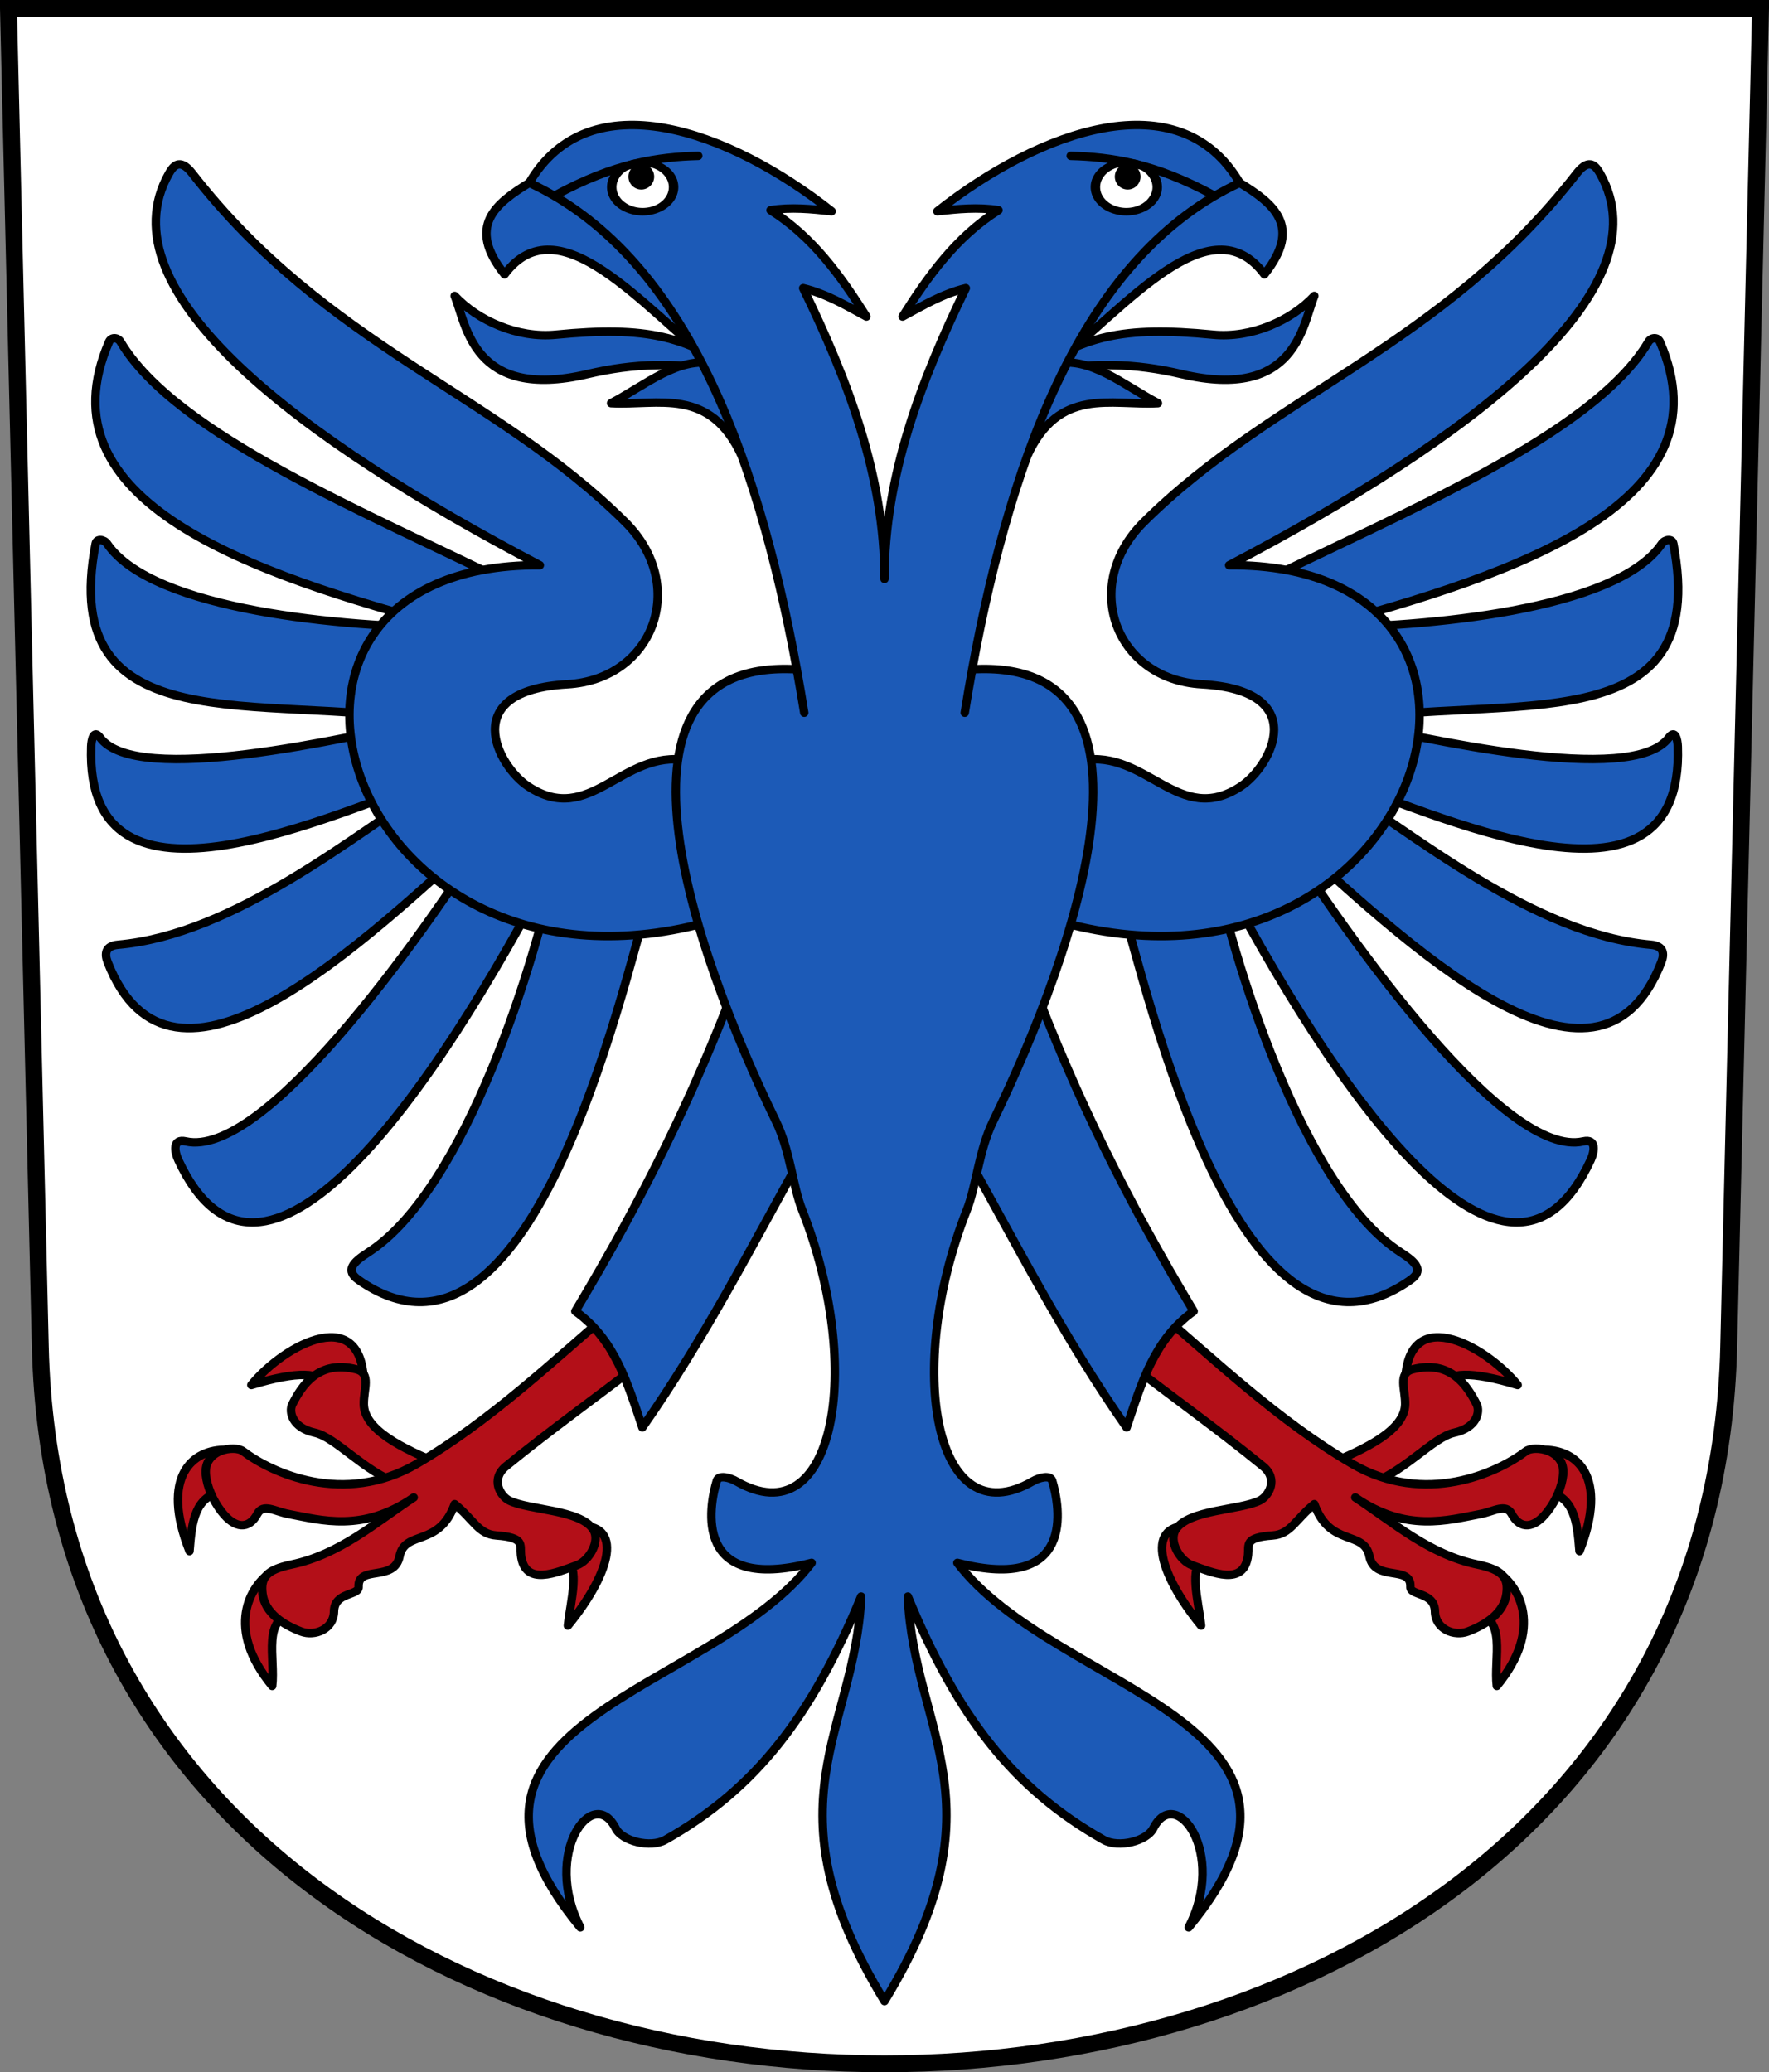
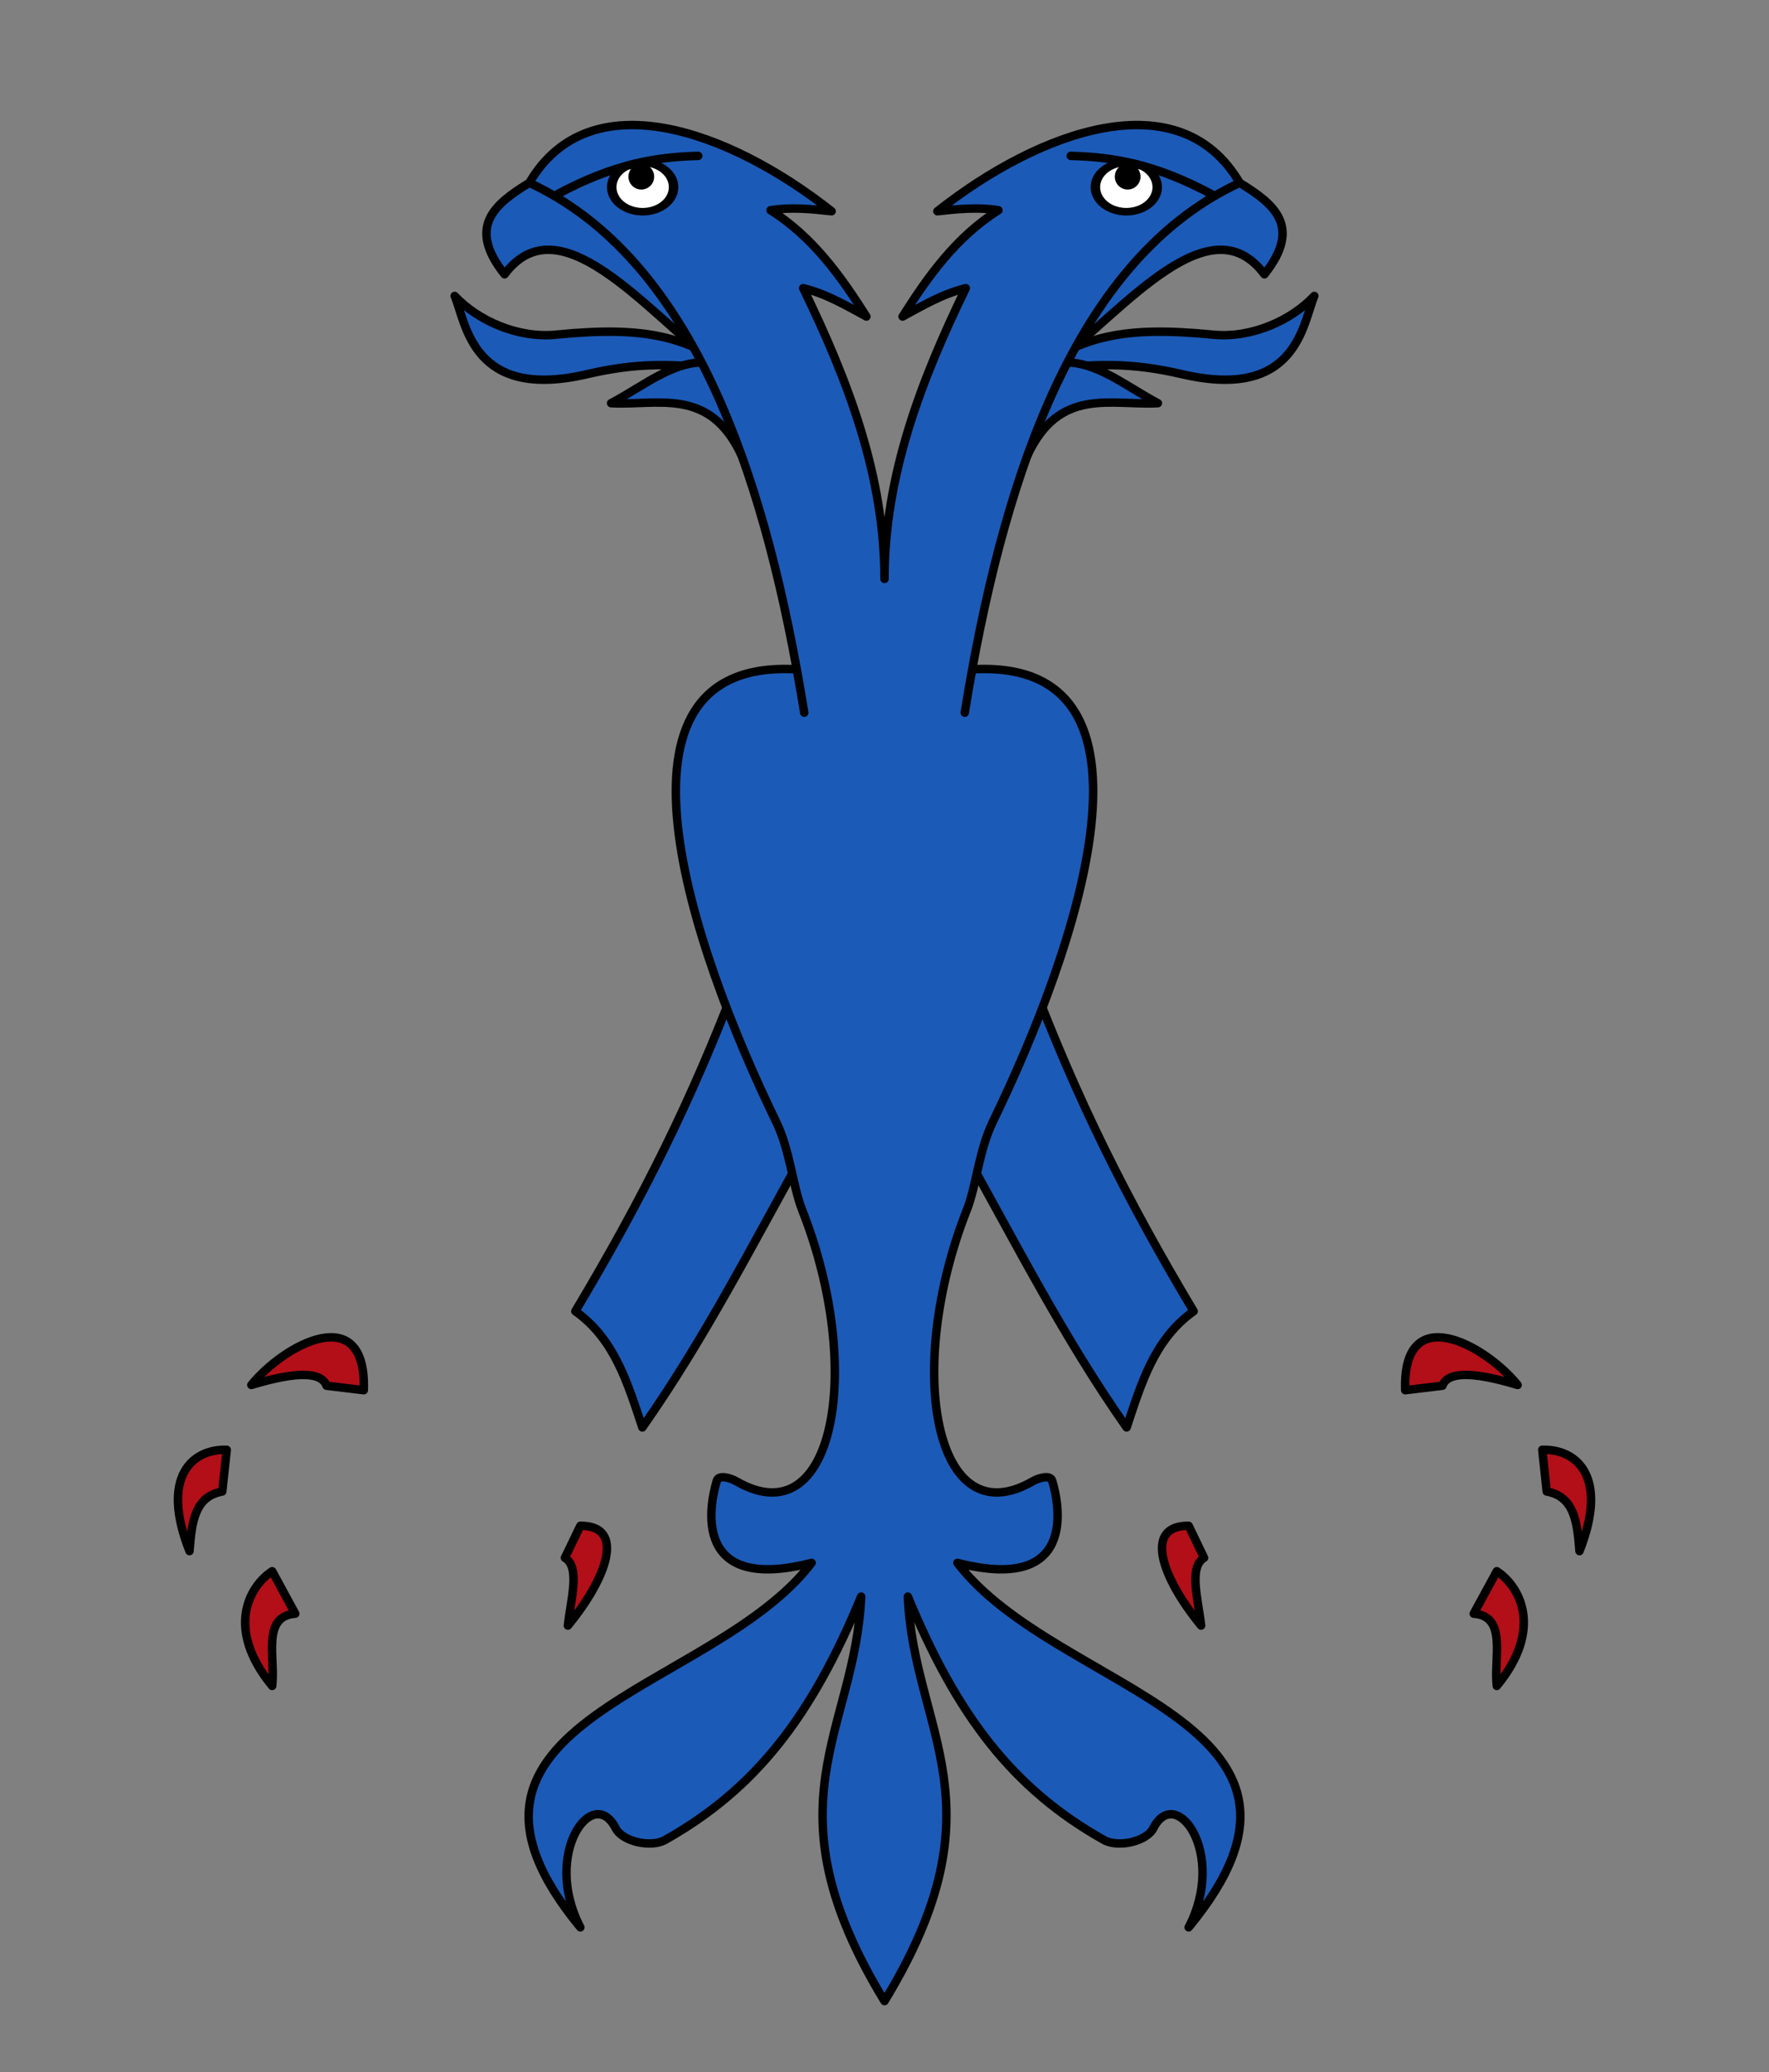
<svg xmlns="http://www.w3.org/2000/svg" xmlns:xlink="http://www.w3.org/1999/xlink" version="1.0" width="209.39" height="245.267" id="svg2780">
  <rect width="100%" height="100%" fill="#808080" stroke="none" />
  <defs id="defs2782" />
  <g transform="translate(-20.287,-802.299)" id="layer1">
-     <path d="M 21.287,803.299 L 25.057,961.706 C 27.751,1074.853 222.212,1074.853 224.906,961.706 L 228.676,803.299 L 21.287,803.299 z" id="path3282" style="fill:#ffffff;fill-opacity:1;fill-rule:evenodd;stroke:#000000;stroke-width:2;stroke-linecap:butt;stroke-miterlimit:4;stroke-dashoffset:0;stroke-opacity:1" />
    <g transform="translate(0.397,0)" id="g3395">
      <use transform="matrix(-1,0,0,1,249.168,0)" id="use3372" x="0" y="0" width="248.031" height="248.031" xlink:href="#path3279" />
      <use transform="matrix(-1,0,0,1,249.168,0)" id="use3370" x="0" y="0" width="248.031" height="248.031" xlink:href="#path3277" />
      <use transform="matrix(-1,0,0,1,249.168,0)" id="use3390" x="0" y="0" width="248.031" height="248.031" xlink:href="#path3297" />
      <use transform="matrix(-1,0,0,1,249.168,0)" id="use3388" x="0" y="0" width="248.031" height="248.031" xlink:href="#path3295" />
      <use transform="matrix(-1,0,0,1,249.168,0)" id="use3386" x="0" y="0" width="248.031" height="248.031" xlink:href="#path3293" />
      <use transform="matrix(-1,0,0,1,249.168,0)" id="use3384" x="0" y="0" width="248.031" height="248.031" xlink:href="#path3291" />
      <use transform="matrix(-1,0,0,1,249.168,0)" id="use3382" x="0" y="0" width="248.031" height="248.031" xlink:href="#path3289" />
      <path d="M 107.445,42.163 C 101.139,37.803 96.501,36.514 85.698,37.578 C 81.119,38.029 76.41,35.875 73.707,32.993 C 75.086,36.297 75.797,45.431 89.401,42.251 C 94.831,40.981 99.961,40.707 107.445,42.163 z" transform="translate(0,804.331)" id="path3279" style="opacity:1;fill:#1c5ab7;fill-opacity:1;fill-rule:evenodd;stroke:#000000;stroke-width:0.999;stroke-linecap:butt;stroke-linejoin:round;marker:none;marker-start:none;marker-mid:none;marker-end:none;stroke-miterlimit:4;stroke-dasharray:none;stroke-dashoffset:0;stroke-opacity:1;visibility:visible;display:inline;overflow:visible;enable-background:accumulate" />
      <path d="M 82.542,19.606 C 78.533,22.068 75.082,24.742 79.614,30.436 C 86.036,21.845 96.074,34.418 104.477,41.016 C 100.216,40.106 96.267,43.563 92.222,45.689 C 97.773,45.996 103.904,43.694 107.692,51.934 C 104.333,39.055 105.113,26.834 82.542,19.606 z" transform="translate(0,804.331)" id="path3277" style="opacity:1;fill:#1c5ab7;fill-opacity:1;fill-rule:evenodd;stroke:#000000;stroke-width:0.999;stroke-linecap:butt;stroke-linejoin:round;marker:none;marker-start:none;marker-mid:none;marker-end:none;stroke-miterlimit:4;stroke-dasharray:none;stroke-dashoffset:0;stroke-opacity:1;visibility:visible;display:inline;overflow:visible;enable-background:accumulate" />
      <path d="M 88.583,178.556 C 93.937,178.522 91.803,184.655 87.109,190.371 C 87.445,187.287 88.607,183.461 86.756,182.347 L 88.583,178.556 z" transform="translate(0,804.331)" id="path3293" style="opacity:1;fill:#b30f18;fill-opacity:1;fill-rule:evenodd;stroke:#000000;stroke-width:0.999;stroke-linecap:butt;stroke-linejoin:round;marker:none;marker-start:none;marker-mid:none;marker-end:none;stroke-miterlimit:4;stroke-dasharray:none;stroke-dashoffset:0;stroke-opacity:1;visibility:visible;display:inline;overflow:visible;enable-background:accumulate" />
-       <path d="M 62.951,162.51 C 63.304,151.748 53.493,157.13 49.638,161.893 C 55.16,160.219 57.956,160.364 58.543,161.981 L 62.951,162.51 z" transform="translate(0,804.331)" id="path3287" style="opacity:1;fill:#b30f18;fill-opacity:1;fill-rule:evenodd;stroke:#000000;stroke-width:0.999;stroke-linecap:butt;stroke-linejoin:round;marker:none;marker-start:none;marker-mid:none;marker-end:none;stroke-miterlimit:4;stroke-dasharray:none;stroke-dashoffset:0;stroke-opacity:1;visibility:visible;display:inline;overflow:visible;enable-background:accumulate" />
-       <path d="M 72.208,171.327 C 67.465,169.404 63.021,167.202 62.951,164.185 C 62.91,162.414 63.857,160.504 62.069,160.041 C 57.613,158.887 55.626,161.933 54.487,164.185 C 54.044,165.06 54.465,166.952 57.132,167.535 C 59.659,168.088 62.951,172.12 67.183,173.619 L 72.208,171.327 z" transform="translate(0,804.331)" id="path3285" style="opacity:1;fill:#b30f18;fill-opacity:1;fill-rule:evenodd;stroke:#000000;stroke-width:0.999;stroke-linecap:butt;stroke-linejoin:round;marker:none;marker-start:none;marker-mid:none;marker-end:none;stroke-miterlimit:4;stroke-dasharray:none;stroke-dashoffset:0;stroke-opacity:1;visibility:visible;display:inline;overflow:visible;enable-background:accumulate" />
+       <path d="M 62.951,162.51 C 63.304,151.748 53.493,157.13 49.638,161.893 C 55.16,160.219 57.956,160.364 58.543,161.981 z" transform="translate(0,804.331)" id="path3287" style="opacity:1;fill:#b30f18;fill-opacity:1;fill-rule:evenodd;stroke:#000000;stroke-width:0.999;stroke-linecap:butt;stroke-linejoin:round;marker:none;marker-start:none;marker-mid:none;marker-end:none;stroke-miterlimit:4;stroke-dasharray:none;stroke-dashoffset:0;stroke-opacity:1;visibility:visible;display:inline;overflow:visible;enable-background:accumulate" />
      <path d="M 46.728,169.563 C 42.634,169.44 38.836,172.762 42.32,181.554 C 42.591,177.962 42.993,175.089 46.199,174.501 L 46.728,169.563 z" transform="translate(0,804.331)" id="path3289" style="opacity:1;fill:#b30f18;fill-opacity:1;fill-rule:evenodd;stroke:#000000;stroke-width:0.999;stroke-linecap:butt;stroke-linejoin:round;marker:none;marker-start:none;marker-mid:none;marker-end:none;stroke-miterlimit:4;stroke-dasharray:none;stroke-dashoffset:0;stroke-opacity:1;visibility:visible;display:inline;overflow:visible;enable-background:accumulate" />
      <path d="M 52.106,183.934 C 49.425,185.676 46.507,190.709 52.106,197.512 C 52.511,194.244 50.821,189.252 54.84,188.96 L 52.106,183.934 z" transform="translate(0,804.331)" id="path3291" style="opacity:1;fill:#b30f18;fill-opacity:1;fill-rule:evenodd;stroke:#000000;stroke-width:0.999;stroke-linecap:butt;stroke-linejoin:round;marker:none;marker-start:none;marker-mid:none;marker-end:none;stroke-miterlimit:4;stroke-dasharray:none;stroke-dashoffset:0;stroke-opacity:1;visibility:visible;display:inline;overflow:visible;enable-background:accumulate" />
-       <path d="M 96.013,159.071 C 90.623,163.232 85.051,167.213 79.791,171.503 C 77.897,173.047 79.125,175.05 80.143,175.559 C 82.493,176.732 88.583,176.622 90.106,178.997 C 90.987,180.369 89.623,182.714 88.167,183.229 C 85.865,184.042 81.966,185.838 81.554,181.995 C 81.424,180.781 82.018,179.942 78.645,179.702 C 76.5,179.55 75.946,177.803 73.707,175.999 C 71.857,181.144 67.81,179.006 67.183,182.171 C 66.569,185.27 62.212,183.148 62.334,185.786 C 62.384,186.867 59.464,186.357 59.424,188.695 C 59.388,190.815 57.128,191.675 55.545,191.076 C 53.422,190.272 51.243,188.891 50.96,186.579 C 50.735,184.739 51.343,183.777 54.399,183.141 C 60.133,181.948 64.351,178.163 68.858,175.206 C 62.833,179.372 57.959,177.899 54.046,177.165 C 52.421,176.86 51.046,175.86 50.343,177.165 C 49.344,179.022 47.689,178.925 46.111,176.881 C 45.019,175.467 44.406,173.877 44.26,172.561 C 43.92,169.504 47.682,168.989 48.668,169.74 C 52.016,172.288 60.588,176.251 69.211,171.238 C 77.886,166.195 85.477,158.944 93.368,152.194 L 96.013,159.071 z" transform="translate(0,804.331)" id="path3283" style="opacity:1;fill:#b30f18;fill-opacity:1;fill-rule:evenodd;stroke:#000000;stroke-width:0.999;stroke-linecap:butt;stroke-linejoin:round;marker:none;marker-start:none;marker-mid:none;marker-end:none;stroke-miterlimit:4;stroke-dasharray:none;stroke-dashoffset:0;stroke-opacity:1;visibility:visible;display:inline;overflow:visible;enable-background:accumulate" />
      <path d="M 115.146,134.208 C 109.075,145.04 103.371,156.316 95.925,166.918 C 94.199,161.768 92.679,156.491 87.99,153.164 C 96.022,139.72 101.742,128.217 107.211,113.842 L 115.146,134.208 z" transform="translate(0,804.331)" id="path3281" style="opacity:1;fill:#1c5ab7;fill-opacity:1;fill-rule:evenodd;stroke:#000000;stroke-width:0.999;stroke-linecap:butt;stroke-linejoin:round;marker:none;marker-start:none;marker-mid:none;marker-end:none;stroke-miterlimit:4;stroke-dasharray:none;stroke-dashoffset:0;stroke-opacity:1;visibility:visible;display:inline;overflow:visible;enable-background:accumulate" />
-       <path d="M 80.423,871.442 C 63.523,863.067 40.706,853.79 34.164,842.764 C 33.84,842.219 33.058,842.153 32.793,842.764 C 24.578,861.699 49.23,870.137 73.328,876.582 C 60.701,876.519 37.973,874.58 32.577,866.658 C 32.22,866.133 31.332,866.003 31.206,866.658 C 26.606,890.618 50.905,884.244 70.377,887.628 C 60.77,889.622 36.075,895.459 31.74,889.607 C 30.978,888.578 30.71,889.863 30.682,890.665 C 29.901,912.867 59.387,898.522 72.914,893.927 C 61.697,901.285 47.613,912.9 33.856,914.117 C 32.348,914.25 32.25,915.186 32.622,916.145 C 40.179,935.661 62.435,914.367 78.292,899.834 C 68.91,914.679 50.929,939.417 41.879,937.393 C 40.275,937.034 40.539,938.606 40.997,939.597 C 50.786,960.76 70.866,932.534 85.786,903.802 C 83.49,915.556 75.054,943.086 63.48,950.53 C 61.568,951.759 60.766,952.693 62.334,953.792 C 82.619,968.015 93.368,919.962 96.807,908.298 C 81.961,901.154 68.731,893.125 80.423,871.442 z" id="path3297" style="opacity:1;fill:#1c5ab7;fill-opacity:1;fill-rule:evenodd;stroke:#000000;stroke-width:0.999;stroke-linecap:butt;stroke-linejoin:round;marker:none;marker-start:none;marker-mid:none;marker-end:none;stroke-miterlimit:4;stroke-dasharray:none;stroke-dashoffset:0;stroke-opacity:1;visibility:visible;display:inline;overflow:visible;enable-background:accumulate" />
-       <path d="M 104.487,106.887 C 60.695,119.464 43.96,64.627 83.789,64.867 C 55.389,49.964 31.95,32.423 39.9,18.484 C 40.329,17.732 41.125,16.533 42.643,18.484 C 58.571,38.971 78.513,44.496 93.889,59.755 C 101.419,67.228 97.247,78.385 87.031,78.957 C 74.037,79.684 78.758,88.643 82.418,91.051 C 89.754,95.88 93.483,86.649 101.245,87.959 L 104.487,106.887 z" transform="translate(0,804.331)" id="path3295" style="opacity:1;fill:#1c5ab7;fill-opacity:1;fill-rule:evenodd;stroke:#000000;stroke-width:0.999;stroke-linecap:butt;stroke-linejoin:round;marker:none;marker-start:none;marker-mid:none;marker-end:none;stroke-miterlimit:4;stroke-dasharray:none;stroke-dashoffset:0;stroke-opacity:1;visibility:visible;display:inline;overflow:visible;enable-background:accumulate" />
      <use transform="matrix(-1,0,0,1,249.168,0)" id="use3380" x="0" y="0" width="248.031" height="248.031" xlink:href="#path3287" />
      <use transform="matrix(-1,0,0,1,249.168,0)" id="use3378" x="0" y="0" width="248.031" height="248.031" xlink:href="#path3285" />
      <use transform="matrix(-1,0,0,1,249.168,0)" id="use3376" x="0" y="0" width="248.031" height="248.031" xlink:href="#path3283" />
      <use transform="matrix(-1,0,0,1,249.168,0)" id="use3374" x="0" y="0" width="248.031" height="248.031" xlink:href="#path3281" />
      <path d="M 124.584,870.819 C 124.579,858.592 128.915,847.308 134.208,836.405 C 131.486,837.069 129.129,838.461 126.726,839.764 C 129.771,834.954 133.06,830.348 138.073,827.179 C 135.662,826.795 133.252,827.035 130.841,827.303 C 142.994,817.713 159.497,811.756 166.626,823.937 C 148.629,832.305 139.81,855.039 134.966,881.521 C 134.656,883.218 134.362,884.929 134.083,886.654 C 134.362,884.929 134.656,883.218 134.966,881.521 C 159.293,880.094 147.371,914.543 137.425,935.034 C 135.728,938.53 135.476,942.607 134.332,945.506 C 126.893,964.363 130.553,984.308 142.12,977.625 C 142.887,977.182 144.215,976.836 144.432,977.55 C 145.383,980.676 147.228,990.885 133.21,987.276 C 144.981,1002.746 180.93,1005.802 160.586,1030.417 C 165.138,1021.671 159.076,1013.395 156.402,1018.697 C 155.631,1020.224 152.282,1021.048 150.541,1020.068 C 139.798,1014.023 133.165,1005.377 127.35,991.266 C 128.024,1007.257 138.843,1015.763 124.584,1039.145 C 110.326,1015.763 121.144,1007.257 121.819,991.266 C 116.004,1005.377 109.371,1014.023 98.627,1020.068 C 96.886,1021.048 93.537,1020.224 92.767,1018.697 C 90.092,1013.395 84.03,1021.671 88.583,1030.417 C 68.238,1005.802 104.187,1002.746 115.958,987.276 C 101.941,990.885 103.786,980.676 104.737,977.55 C 104.954,976.836 106.282,977.182 107.049,977.625 C 118.615,984.308 122.276,964.363 114.836,945.506 C 113.692,942.607 113.44,938.53 111.743,935.034 C 101.797,914.543 89.875,880.094 114.202,881.521 C 114.512,883.218 114.806,884.929 115.085,886.654 C 114.806,884.929 114.512,883.218 114.202,881.521 C 109.359,855.039 100.54,832.305 82.542,823.937 C 89.671,811.756 106.175,817.713 118.327,827.303 C 115.917,827.035 113.506,826.795 111.096,827.179 C 116.108,830.348 119.397,834.954 122.442,839.764 C 120.04,838.461 117.683,837.069 114.961,836.405 C 120.253,847.308 124.589,858.592 124.584,870.819 z" id="path2476" style="fill:#1c5ab7;fill-opacity:1;fill-rule:evenodd;stroke:#000000;stroke-width:0.999;stroke-linecap:butt;stroke-linejoin:round;stroke-miterlimit:4;stroke-dasharray:none;stroke-opacity:1" />
      <use transform="matrix(-1,0,0,1,249.168,0)" id="use3364" x="0" y="0" width="248.031" height="248.031" xlink:href="#path3271" />
      <use transform="matrix(-1,0,0,1,249.168,0)" id="use3366" x="0" y="0" width="248.031" height="248.031" xlink:href="#path3273" />
      <use transform="matrix(-1,0,0,1,249.168,0)" id="use3368" x="0" y="0" width="248.031" height="248.031" xlink:href="#path3275" />
      <path d="M 99.187,20.033 A 3.438,3.438 0 1 1 92.31,20.033 A 3.438,3.438 0 1 1 99.187,20.033 z" transform="matrix(1.064,0,0,0.846,-5.917,807.501)" id="path3271" style="opacity:1;fill:#ffffff;fill-opacity:1;fill-rule:evenodd;stroke:#000000;stroke-width:1.054px;stroke-linecap:butt;stroke-linejoin:miter;marker:none;marker-start:none;marker-mid:none;marker-end:none;stroke-miterlimit:4;stroke-dasharray:none;stroke-dashoffset:0;stroke-opacity:1;visibility:visible;display:inline;overflow:visible;enable-background:accumulate" />
      <path d="M 102.538,16.418 C 97.79,16.543 92.681,17.247 85.61,21.091" transform="translate(0,804.331)" id="path3273" style="opacity:1;fill:none;fill-opacity:0.75;fill-rule:evenodd;stroke:#000000;stroke-width:1px;stroke-linecap:round;stroke-linejoin:miter;marker:none;marker-start:none;marker-mid:none;marker-end:none;stroke-miterlimit:4;stroke-dasharray:none;stroke-dashoffset:0;stroke-opacity:1;visibility:visible;display:inline;overflow:visible;enable-background:accumulate" />
      <path d="M 97.007,18.887 A 1.17,1.17 0 1 1 94.667,18.887 A 1.17,1.17 0 1 1 97.007,18.887 z" transform="matrix(1.301,0,0,1.301,-28.885,798.638)" id="path3275" style="opacity:1;fill:#000000;fill-opacity:1;fill-rule:evenodd;stroke:none;stroke-width:1pt;stroke-linecap:butt;stroke-linejoin:miter;marker:none;marker-start:none;marker-mid:none;marker-end:none;stroke-miterlimit:4;stroke-dasharray:none;stroke-dashoffset:0;stroke-opacity:1;visibility:visible;display:inline;overflow:visible;enable-background:accumulate" />
    </g>
  </g>
</svg>